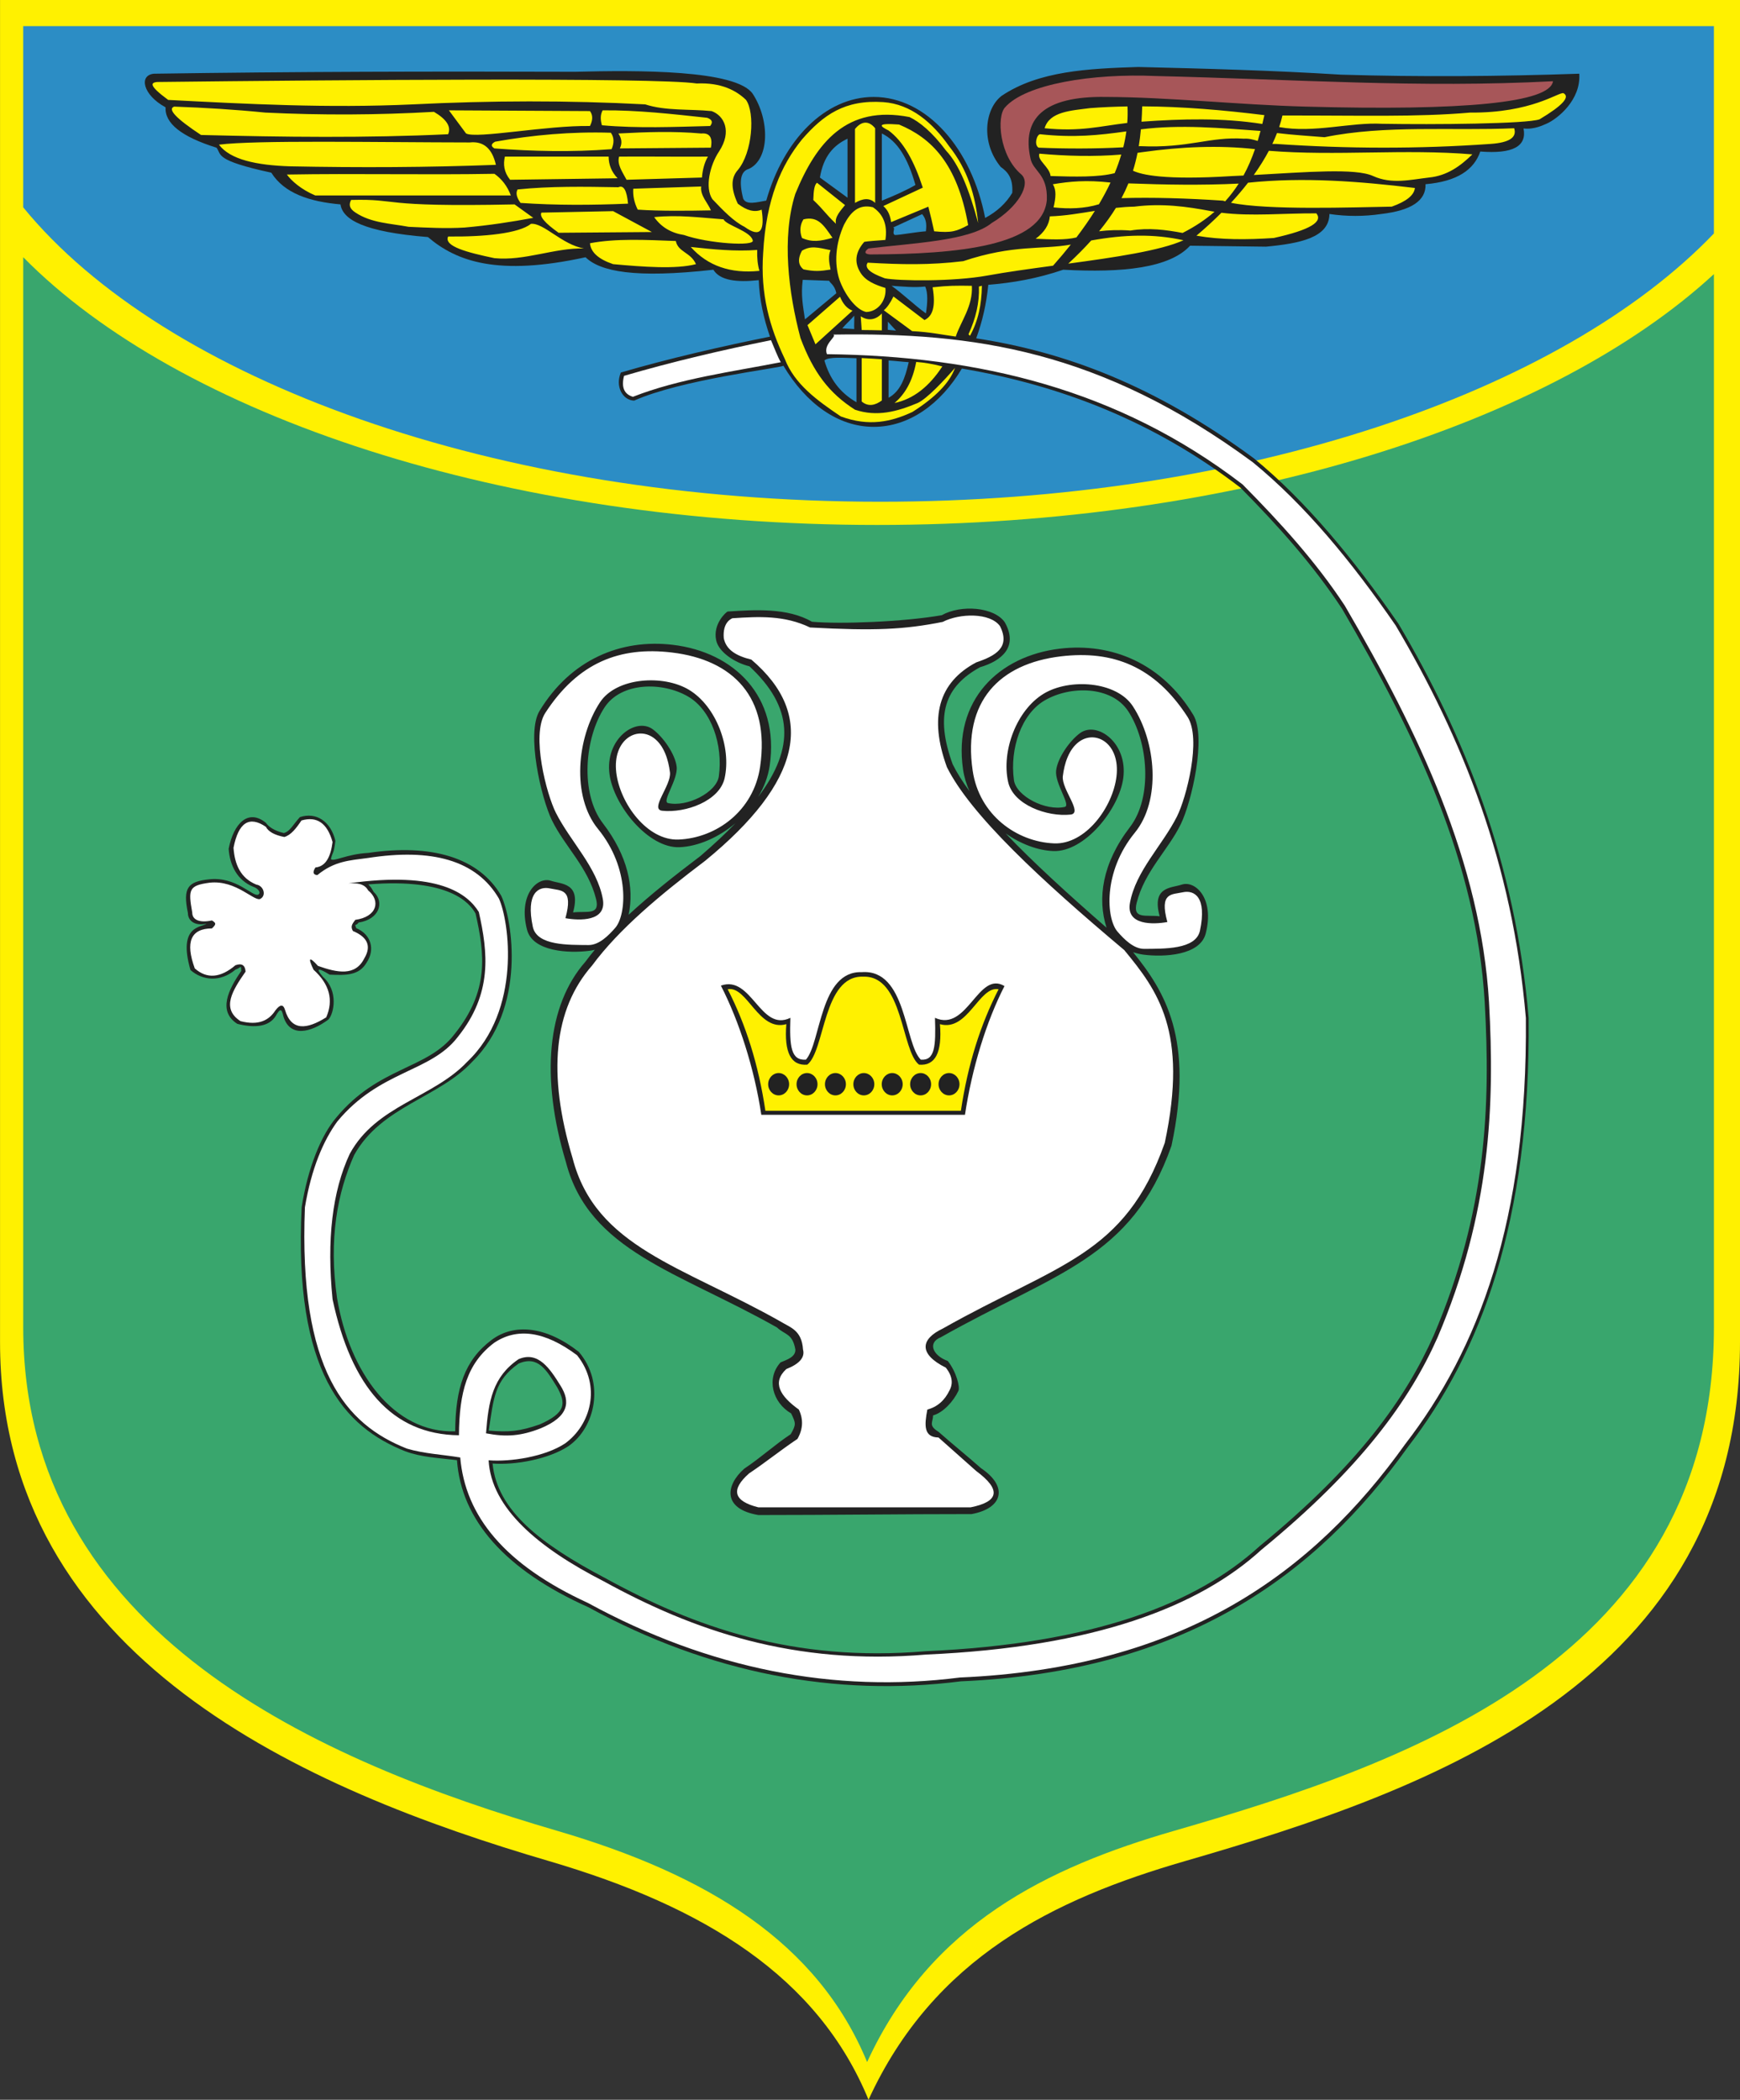
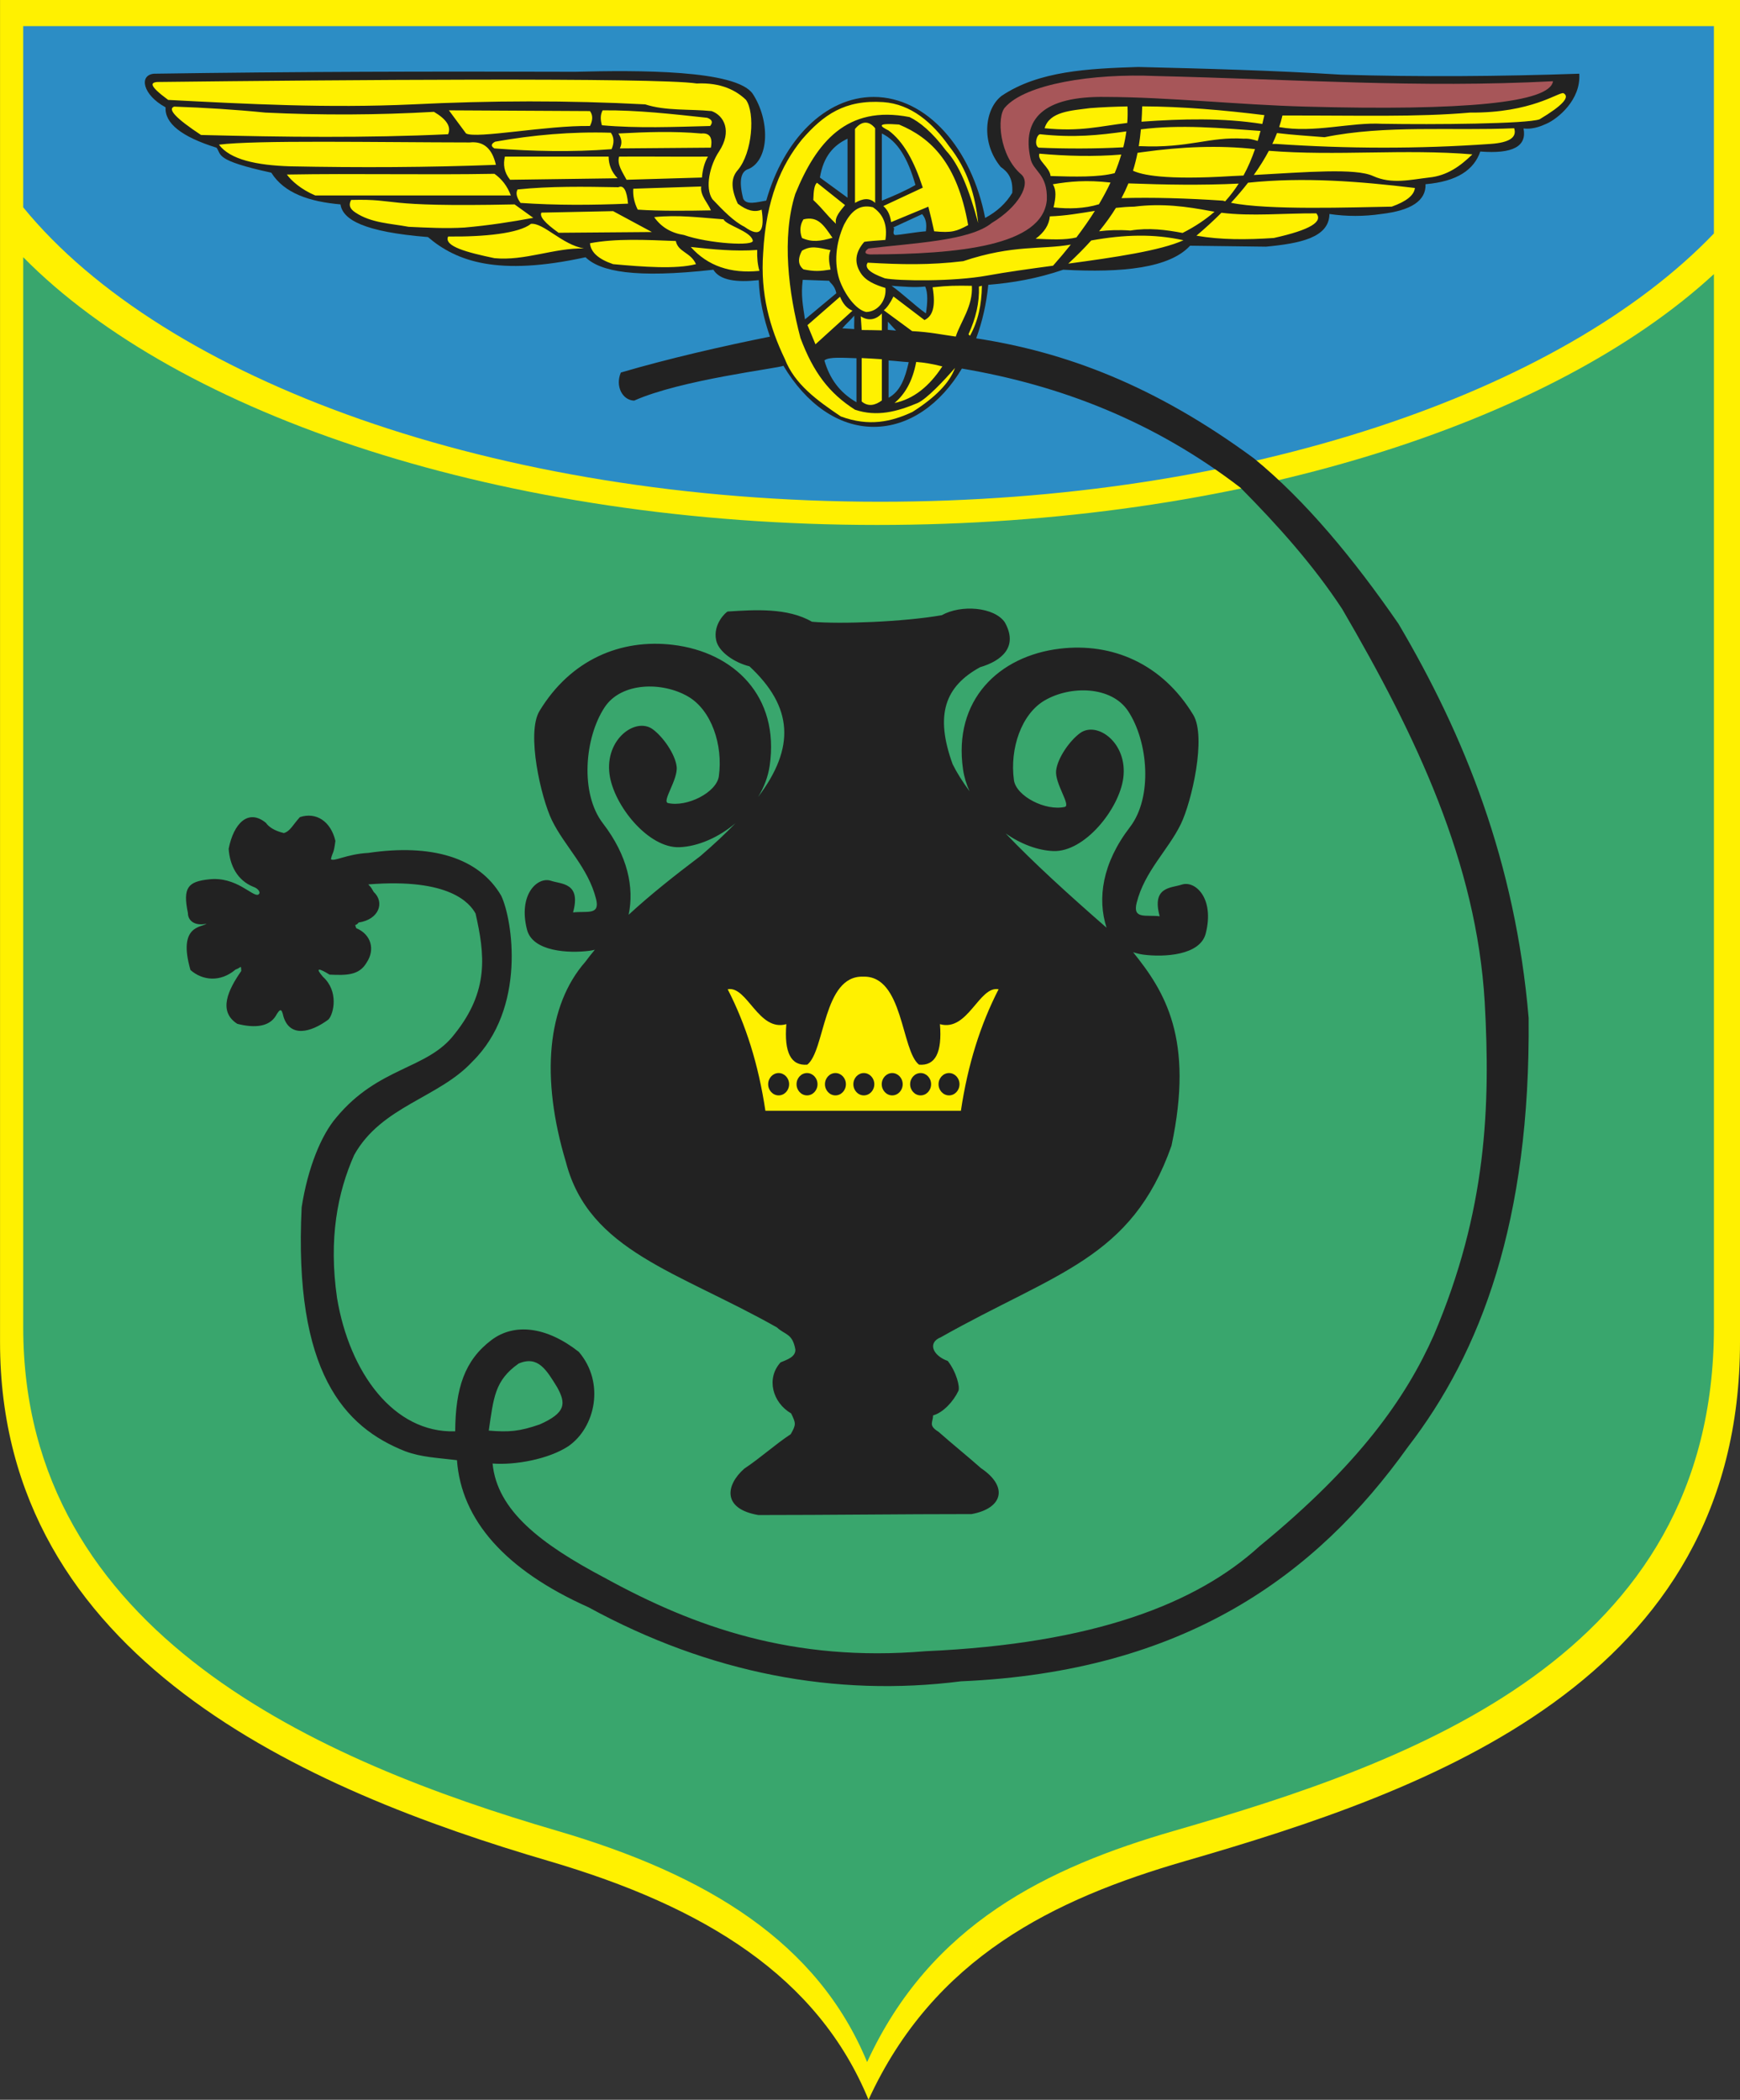
<svg width="539.789" height="651.34">
  <rect width="100%" height="100%" fill="#333333" stroke="none" />
  <defs>
    <marker id="ArrowEnd" viewBox="0 0 10 10" refX="0" refY="5" markerUnits="strokeWidth" markerWidth="4" markerHeight="3" orient="auto">
      <path d="M 0 0 L 10 5 L 0 10 z" />
    </marker>
    <marker id="ArrowStart" viewBox="0 0 10 10" refX="10" refY="5" markerUnits="strokeWidth" markerWidth="4" markerHeight="3" orient="auto">
-       <path d="M 10 0 L 0 5 L 10 10 z" />
-     </marker>
+       </marker>
  </defs>
  <g>
    <path style="stroke:none; fill-rule:evenodd; fill:#fff100" d="M 0 0L 539.789 0L 539.789 416.34C 539.789 521.719 443.082 555.473 367.578 577.324C 326.934 589.086 289.649 607.231 269.438 651.34C 253.7 613.102 218.512 591.453 170.371 577.324C 95.352 555.313 0.012 514.567 0.012 416.34L 0.012 0" />
    <path style="stroke:none; fill-rule:evenodd; fill:#39a66d" d="M 531.696 85.02L 531.696 411.789C 531.696 513.965 437.727 546.692 364.364 567.883C 324.867 579.289 288.641 596.883 269 639.649C 253.707 602.571 219.52 581.578 172.739 567.883C 99.844 546.539 7.207 507.035 7.207 411.789L 7.207 79.785C 55.582 128.918 156.246 162.84 272.153 162.84C 383.895 162.84 481.489 131.321 531.7 85.024" />
    <path style="stroke:none; fill-rule:evenodd; fill:#2c8dc5" d="M 7.199 8.098L 531.692 8.098L 531.692 72.422C 484.559 121.645 386.25 155.637 273.047 155.637C 153.727 155.637 50.945 117.879 7.203 64.321L 7.203 8.102" />
    <path style="stroke:none; fill-rule:evenodd; fill:#222222" d="M 225.739 189.696C 234.035 189.153 244.25 188.453 251.895 192.864C 260.59 193.649 280.246 192.918 292.16 190.836C 298.098 187.5 308.375 188.246 311.707 193.028C 315.942 200.574 310.871 204.953 304.047 206.969C 293.243 212.879 289.914 221.629 295.543 237.082C 296.848 239.711 298.614 242.504 300.774 245.442C 299.797 243.301 299.106 241.043 298.762 238.703C 295.637 217.196 309.813 203.481 328.813 201.215C 344.93 199.293 360.493 205.778 370.172 221.742C 374.332 228.61 369.664 248.793 366.305 255.664C 362.348 263.758 355.063 270.285 352.617 280.063C 351.328 285.223 355.434 283.719 359.758 284.227C 357.211 274.981 363.317 275.5 366.602 274.41C 370.766 273.028 376.856 278.645 374.039 289.582C 372.282 296.418 361.051 296.949 354.7 296.129C 353.789 296.012 352.676 295.754 351.52 295.379C 361.313 307.512 370.516 322.207 363.422 355.41C 351.024 390.574 327.512 394.672 291.86 414.817C 287.68 416.477 289.325 420.485 294.02 422.172C 296.672 425.524 297.91 430.34 297.293 431.496C 295.778 434.707 292.575 438.215 289.469 439.047C 289.43 441.242 287.903 442.149 291.149 444.141C 295.047 447.606 300.434 451.965 304.332 455.43C 312.879 461.164 311.11 467.899 301.41 469.668C 279.461 469.668 257.211 469.965 235.258 469.965C 223.985 468.039 225.11 460.66 230.903 455.567C 236.098 452.102 240.11 448.34 245.309 444.871C 247.039 441.84 246.883 441.485 245.442 438.453C 239.629 435.059 237.633 427.598 242.141 422.617C 244.082 421.789 246.836 420.957 246.743 418.637C 245.84 413.571 243.649 414.188 241.004 411.758C 210.336 394.422 182.719 388.125 175.559 360.473C 167.664 334.196 169.684 311.887 181.621 298.305C 182.532 297.071 183.504 295.84 184.532 294.614C 183.922 294.762 183.344 294.871 182.832 294.938C 176.485 295.758 165.254 295.227 163.493 288.391C 160.68 277.457 166.762 271.832 170.93 273.219C 174.211 274.309 180.321 273.789 177.774 283.035C 182.094 282.531 186.203 284.028 184.914 278.871C 182.473 269.098 175.188 262.571 171.231 254.473C 167.875 247.606 163.2 227.422 167.364 220.551C 177.039 204.586 192.606 198.098 208.723 200.024C 227.723 202.289 241.903 216.004 238.774 237.512C 238.274 240.961 237 244.238 235.188 247.223C 246.782 231.86 246.008 219.278 232.504 206.696C 227.961 205.582 222.918 202.281 222.164 198.574C 221.106 193.555 225.246 189.852 225.735 189.696L 225.739 189.696zM 311.981 258.543C 320.512 267.504 331.34 277.36 343.274 287.77C 340.399 278.785 341.883 267.828 350.543 256.555C 357.645 247.317 356.227 230.016 349.95 220.551C 344.801 212.793 332.106 212.582 324.063 217.281C 316.852 221.496 313.215 232.235 314.543 241.977C 315.227 246.992 324.383 251.649 330.313 250.305C 332.328 249.848 327.16 243.016 327.637 239C 328.098 235.082 331.879 229.715 335.075 227.399C 340.336 223.582 349.926 230.449 348.461 241.383C 347.176 250.996 336.438 264.383 326.743 263.996C 321.93 263.805 316.657 261.805 311.985 258.547L 311.981 258.543zM 195.02 283.758C 201.743 277.547 209.45 271.457 217.317 265.516C 221.418 261.985 225.039 258.606 228.176 255.348C 222.934 259.774 216.547 262.574 210.809 262.801C 201.117 263.188 190.375 249.805 189.09 240.188C 187.629 229.254 197.215 222.387 202.477 226.203C 205.668 228.52 209.45 233.887 209.914 237.805C 210.387 241.821 205.219 248.653 207.239 249.11C 213.164 250.449 222.321 245.797 223.008 240.778C 224.336 231.035 220.703 220.297 213.489 216.082C 205.45 211.387 192.754 211.598 187.602 219.352C 181.321 228.813 179.907 246.114 187.008 255.356C 194.782 265.469 196.774 275.336 195.02 283.75L 195.02 283.758zM 235.352 86.906C 228.551 87.645 223.344 87.016 221.305 83.672C 196.907 86.403 186.172 84.219 181.653 79.797C 154.485 85.742 141.621 81.117 132.758 73.539C 112.981 71.949 106.325 68.176 105.629 63.403C 96.039 62.559 88.192 59.977 84.164 53.567C 66.418 49.715 68.809 47.977 67.172 45.817C 56.344 42.438 51.074 38.266 51.371 33.297C 44.219 29.422 43.023 23.262 47.797 22.864C 90.875 22.219 134.504 22.121 178.379 22.27C 197.778 21.77 228.41 21.606 233.532 29.125C 238.852 37.301 238.754 49.375 232.34 52.379C 229.758 53.074 229.16 56.153 230.555 61.617C 231.496 63.668 234.625 62.778 237.715 62.223C 243.028 43.41 255.969 30.071 271.028 30.071C 287.489 30.071 301.418 46.004 305.621 67.61C 309.321 65.617 312.121 63.024 314.024 59.828C 314.325 55.153 312.539 53.266 310.45 51.781C 304.141 44.129 305.532 33.696 310.746 29.719C 322.223 22 337.586 21.274 353.082 20.778C 374.047 21.285 395.02 21.852 415.989 23.16C 440.633 23.903 465.278 23.707 489.926 22.864C 490.496 31.028 483.153 36.891 479.789 38.364C 478.797 38.758 476.016 40.25 472.637 39.852C 473.727 45.414 469.258 47.801 459.223 47.004C 457.285 52.617 452.117 56.297 442.231 57.141C 442.426 62.207 437.86 65.289 428.516 66.379C 423.153 67.172 417.785 67.172 412.418 66.379C 412.348 73.746 403.192 75.528 392.743 76.516C 384.891 76.418 377.043 76.321 369.192 76.219C 362.785 83.172 348.176 84.664 329.84 83.668C 321.684 86.449 314.02 87.754 306.59 88.348C 306.012 94.262 304.715 99.86 302.836 104.957C 330.391 109.176 358.141 119.465 388.996 142.184C 405.114 155.371 420.008 173.465 433.836 193.496C 454.336 228.215 470.102 267.391 474.223 315.762C 474.793 378.766 459.422 419.473 436.793 448.809C 408.332 488.649 367.535 518.559 298.121 521.543C 259.192 526.496 220.129 519.078 182.555 498.574C 156.59 486.965 143.098 471.414 141.762 452.946C 135.848 452.227 130.731 452.047 125.727 450.188C 106.821 442.727 91.071 425.699 93.578 374.496C 95.496 362.223 99.633 352.16 104.282 346.707C 117.481 330.742 132.555 331.84 140.977 320.821C 151.836 307.313 150.367 295.969 147.532 283.375C 145.774 280.207 139.551 272.305 114.258 274.34C 114.758 275.059 114.75 274.528 115.93 276.676C 119.403 279.895 117.617 285.223 111.254 286.168C 110.215 287.547 109.914 286.196 110.52 287.918C 115.11 289.828 116.465 294.531 113.723 298.606C 111.442 302.539 107.555 302.578 102.243 302.332C 98.828 300.227 97.688 300.11 100.184 303C 105.133 307.469 103.547 314.442 101.907 316.238C 96.36 320.367 89.875 321.91 87.907 315.242C 87.379 312.809 86.907 312.703 85.465 315.266C 83.45 318.371 79.27 319.031 73.61 317.59C 67.508 313.676 70.848 306.953 74.844 301.199C 74.703 299.18 75.016 300.059 73.059 300.766C 68.402 304.731 62.836 304.207 59.086 300.895C 55.051 286.875 62.629 287.742 64.062 286.528C 60.438 287.328 58.285 285.606 58.297 283.223C 56.68 275.364 58.242 273.469 64.859 272.77C 73.317 271.821 78.332 278.238 80.082 277.524C 81.16 276.93 80.024 275.539 78.535 275.067C 73.614 273.051 71.309 268.504 70.934 263.301C 72.461 255.449 77.004 250.723 82.516 255.266C 83.282 256.406 85.016 257.699 88.059 258.418C 90.032 257.852 90.852 255.86 93.035 253.469C 98.098 251.809 102.625 254.778 104.051 260.848C 103.477 265.266 103.239 263.969 102.657 266.508C 103.528 267.422 107.559 264.918 114.231 264.578C 133.758 261.684 148.535 265.926 155.496 277.867C 159.016 285.305 163.364 312.821 146.5 329.352C 136.11 340.578 118.344 343.11 109.883 358.258C 104.715 369.883 101.891 384.238 104.567 402.692C 108.403 425.692 122.082 444.59 141.211 444C 141.305 430.629 144.098 421.977 152.493 415.656C 159.582 410.348 169.512 411.465 179.559 419.344C 187.739 428.899 184.7 442.801 176.328 448.606C 170.141 452.672 159.739 454.524 152.809 453.988C 154.211 468.59 167.801 479 187.664 489.481C 215.266 504.641 245.981 515.699 287.235 512.199C 339.418 509.899 371.309 497.399 390.746 479.629C 421.653 454.324 436.196 433.563 444.805 414.168C 461.235 375.606 462.395 343.008 460.59 310.828C 458.02 267.656 439.457 228.442 416.379 188.918C 407.43 175.293 396.516 163.094 384.832 151.289C 358.141 130.805 329.184 119.531 298.395 114.328C 291.805 125.375 281.993 132.41 271.059 132.41C 259.973 132.41 250.035 125.184 243.039 113.469C 241.305 114.274 211.246 117.785 196.727 124.274C 193.082 124.156 190.797 119.77 192.606 115.559C 207.313 111.242 224.149 107.379 238.86 104.426C 236.895 98.754 235.594 92.875 235.387 86.899L 235.352 86.906zM 286.082 66.418L 277.051 70.586C 277.93 70.68 276.563 72.289 277.602 72.899C 278.993 72.934 283.797 71.996 287.239 71.746C 287.555 69.121 287.172 67.809 286.082 66.422L 286.082 66.418zM 276.586 88.653C 280.137 91.199 283.688 94.672 287.239 97.219C 287.766 93.988 287.891 90.699 287.008 88.883C 283.535 89.266 280.063 88.883 276.59 88.653L 276.586 88.653zM 275.43 99.77C 275.504 100.617 275.356 101.465 275.43 102.317C 276.2 102.391 277.203 102.469 277.977 102.547C 277.129 101.621 276.282 100.696 275.43 99.77zM 275.66 111.813L 275.66 123.391C 279.285 121.383 280.754 117.438 281.91 112.344C 279.52 112.192 278.051 111.969 275.66 111.817L 275.66 111.813zM 265.004 97.914C 263.926 99.227 262.379 100.539 261.301 101.848C 262.457 101.922 263.848 102 265.004 102.078C 264.93 100.692 265.078 99.301 265.004 97.91L 265.004 97.914zM 255.743 111.813C 257.36 117.367 260.371 121.692 265.7 124.781L 265.7 111.121C 261.723 111.024 257.086 110.598 255.743 111.813zM 257.262 87.098C 254.024 86.946 252.27 86.957 249.028 86.801C 248.414 91.66 249.102 94.824 249.719 99.074L 259.442 90.973C 258.996 88.41 257.274 87.629 257.258 87.106L 257.262 87.098zM 262.922 61.324L 262.922 43.031C 258.715 45.008 255.473 48.328 254.356 55.074L 262.922 61.328L 262.922 61.324zM 273.575 41.406L 273.575 62.246C 277.59 60.629 281.219 59.004 283.993 57.383C 281.602 49.008 278.434 43.781 273.575 41.406zM 151.625 443.77C 153.145 433.512 153.45 428.227 160.887 422.977C 166.926 420.379 169.555 424.996 172.864 430.36C 175.602 435.356 175.617 438.219 167.442 441.852C 161.203 444.02 157.867 444.309 151.625 443.77" />
    <path style="stroke:none; fill-rule:evenodd; fill:#a75659" d="M 269.407 77.074C 283.274 75.379 300.797 74.746 307.617 69.199C 315.953 64.184 319.969 57.082 316.879 54.149C 309.934 48.324 309.16 36.125 311.785 33.309C 318.133 26.071 338.86 22.715 358.567 23.582C 401.91 24.602 440.157 27.371 481.774 25.199C 480.864 31.899 454.09 34.399 405.117 33.074C 384.43 32.535 362.813 30.141 343.051 30.067C 323.446 29.762 317.035 37.012 319.66 49.055C 320.434 53.219 325.067 53.836 324.754 62.024C 323.461 76.332 297.16 78.852 269.867 78.926C 267.864 78.774 268.325 77.848 269.407 77.074" />
    <path style="stroke:none; fill-rule:evenodd; fill:#fff100" d="M 267.766 302.961C 255.278 302.528 255.996 325.918 250.438 330.254C 245.387 330.684 243.219 326.5 243.942 317.692C 235.278 320.145 231.813 305.707 225.746 306.864C 231.375 317.836 235.278 330.114 237.442 344.555C 247.551 344.555 257.66 344.555 267.77 344.555C 277.879 344.555 287.985 344.555 298.094 344.555C 300.258 330.114 304.157 317.836 309.789 306.864C 303.727 305.711 300.258 320.149 291.594 317.692C 292.313 326.5 290.153 330.688 285.098 330.254C 279.539 325.918 280.262 302.524 267.77 302.961L 267.766 302.961zM 241.551 332.86C 243.34 332.86 244.801 334.414 244.801 336.324C 244.801 338.231 243.344 339.789 241.551 339.789C 239.762 339.789 238.305 338.235 238.305 336.324C 238.305 334.418 239.762 332.86 241.551 332.86zM 250.36 332.86C 252.149 332.86 253.61 334.414 253.61 336.324C 253.61 338.231 252.153 339.789 250.36 339.789C 248.571 339.789 247.11 338.235 247.11 336.324C 247.11 334.418 248.567 332.86 250.36 332.86zM 259.172 332.86C 260.957 332.86 262.418 334.414 262.418 336.324C 262.418 338.231 260.961 339.789 259.172 339.789C 257.383 339.789 255.922 338.235 255.922 336.324C 255.922 334.418 257.379 332.86 259.172 332.86zM 267.981 332.86C 269.77 332.86 271.231 334.414 271.231 336.324C 271.231 338.231 269.774 339.789 267.981 339.789C 266.192 339.789 264.735 338.235 264.735 336.324C 264.735 334.418 266.192 332.86 267.981 332.86zM 276.789 332.86C 278.575 332.86 280.035 334.414 280.035 336.324C 280.035 338.231 278.578 339.789 276.789 339.789C 275 339.789 273.539 338.235 273.539 336.324C 273.539 334.418 275 332.86 276.789 332.86zM 285.598 332.86C 287.387 332.86 288.848 334.414 288.848 336.324C 288.848 338.231 287.391 339.789 285.598 339.789C 283.809 339.789 282.348 338.235 282.348 336.324C 282.348 334.418 283.805 332.86 285.598 332.86zM 294.41 332.86C 296.2 332.86 297.657 334.414 297.657 336.324C 297.657 338.231 296.2 339.789 294.41 339.789C 292.621 339.789 291.16 338.235 291.16 336.324C 291.16 334.418 292.617 332.86 294.41 332.86zM 236.289 65.031C 234.129 65.957 231.66 65.34 228.879 63.18C 226.45 57.969 226.989 54.883 228.879 52.758C 233.43 47.356 234.282 35.004 231.426 30.988C 228.465 28.117 223.774 25.551 216.141 25.895C 203.614 23.977 102.993 24.805 48.699 25.434C 46.836 25.656 45.98 26.426 52.172 30.992C 76.875 32.274 101.551 33.598 128.133 32.379C 152.141 31.184 176.149 31.106 200.157 32.379C 206.563 34.461 213.895 33.766 220.766 34.461C 224.625 35.848 227.172 40.711 223.078 46.965C 220.223 51.211 218.602 58.235 220.996 61.785C 224.313 65.278 227.633 68.711 230.953 70.352C 236.203 74.133 237.203 71.121 236.278 65.028L 236.289 65.031zM 139.02 41.641C 113.469 42.848 87.918 42.52 62.363 41.871C 54.645 36.778 51.867 33.844 54.027 33.071C 63.445 33.399 72.864 33.977 82.282 34.922C 99.727 35.77 117.176 35.692 134.621 34.692C 138.559 37.004 140.024 39.321 139.02 41.637L 139.02 41.641zM 139.25 34.227C 153.84 34.301 168.43 34.379 183.02 34.457C 183.946 35.692 183.946 37.235 183.02 39.086C 169.641 38.848 147.715 43.141 144.578 41.399C 142.805 39.008 141.028 36.614 139.254 34.219L 139.25 34.227zM 186.957 34.227C 186.266 35.461 186.188 37.004 186.727 38.856C 197.918 39.852 209.114 39.367 220.305 39.086C 221.231 37.93 220.922 37.078 219.379 36.539C 208.575 35.375 197.766 34.129 186.957 34.227zM 153.84 51.133C 132.864 51.934 111.52 52.028 89.922 51.594C 79.617 51.25 71.434 49.551 67.922 44.879C 79.219 43.414 116.598 44.153 145.735 44.188C 149.981 43.727 152.68 46.039 153.84 51.133zM 153.375 46.039C 165.223 46.926 177.266 47.235 189.735 46.27C 190.582 44.266 190.504 42.567 189.504 41.176C 177.211 40.793 165.285 41.867 153.61 43.953C 152.301 44.649 152.223 45.344 153.379 46.035L 153.375 46.039zM 191.825 41.406C 192.903 42.949 193.059 44.492 192.285 46.035C 201.703 45.961 211.121 45.883 220.539 45.809C 220.93 43.645 220.856 41.094 217.532 41.41C 208.965 40.641 200.395 40.949 191.828 41.41L 191.825 41.406zM 217.762 55.071C 209.965 55.301 202.168 55.531 194.371 55.762C 193.106 53.371 191.348 50.977 192.059 48.582C 200.782 48.508 210.895 48.656 219.617 48.582C 218.539 50.356 217.922 52.824 217.766 55.067L 217.762 55.071zM 191.59 55.301C 180.477 55.453 169.36 55.606 158.243 55.762C 156.313 53.371 156.082 50.977 156.625 48.582C 167.356 48.582 178.086 48.582 188.813 48.582C 188.813 51.129 189.739 53.367 191.59 55.297L 191.59 55.301zM 158.473 60.629C 138.25 60.629 118.024 60.629 97.797 60.629C 93.399 58.778 90.313 56 89 54.145C 110.383 53.762 132 54.297 153.383 53.914C 155.696 55.531 157.395 57.774 158.477 60.629L 158.473 60.629zM 160.559 58.778C 159.942 59.856 160.254 61.246 161.485 62.946C 172.598 63.715 183.715 63.641 194.832 63.176C 194.45 59.008 193.446 57.313 191.825 58.082C 181.188 57.887 170.575 57.731 160.559 58.774L 160.559 58.778zM 196.453 58.543C 196.301 60.703 196.762 62.864 197.84 65.028C 204.555 65.508 213.821 65.391 220.535 65.258C 219.688 63.059 217.141 60.668 217.528 57.848C 210.504 58.078 203.481 58.309 196.453 58.539L 196.453 58.543zM 224.477 68.039C 216.914 67.481 210.508 66.59 202.942 67.348C 205.102 70.434 208.192 72.285 212.203 72.903C 219.614 75.528 234.434 76.531 233.508 74.52C 232.774 71.664 225.129 69.809 224.477 68.035L 224.477 68.039zM 214.285 76.61C 219.535 82.473 226.637 84.946 235.59 84.02C 235.051 82.168 234.821 80.008 234.899 77.535C 228.032 78.043 221.16 77.348 214.289 76.61L 214.285 76.61zM 215.907 81.938C 209.743 83.563 199.469 82.789 190.203 81.938C 185.649 80.395 183.258 78.235 183.024 75.453C 191.035 73.926 200.383 74.403 209.657 74.762C 210.348 78.235 214.285 78.235 215.907 81.942L 215.907 81.938zM 202.243 71.977C 192.594 72.051 182.946 72.129 173.293 72.207C 169.051 69.199 167.274 67.114 167.969 65.957C 175.379 65.805 182.789 65.649 190.2 65.496C 194.211 67.656 198.227 69.817 202.243 71.981L 202.243 71.977zM 181.168 77.074C 171.985 76.844 162.797 81.008 153.379 80.082C 144.875 78.309 137.61 76.383 139.024 73.367C 150.227 73.488 160.973 72.422 164.727 69.434C 168.66 69.051 174.371 75.918 181.168 77.074zM 165.422 67.578C 158.594 68.852 151.567 69.93 144.117 70.586C 138.332 70.938 132.539 70.625 126.75 70.356C 121.133 69.301 115.2 69.199 110.309 65.957C 108.379 64.723 108.149 63.488 108.922 62.02C 124.496 61.625 116.403 64.305 159.641 63.406C 161.571 64.793 163.5 66.184 165.43 67.574L 165.422 67.578zM 269.176 81.473C 267.559 83.864 272.727 85.641 274.5 86.336C 278.801 87.168 295.684 87.406 306.282 85.477C 312.325 84.375 319.422 83.399 326.676 82.422C 328.657 80.192 330.5 78.004 332.2 75.864C 323.141 77.5 314.414 75.789 298.813 81.016C 288.469 82.27 279.516 82.074 269.168 81.477L 269.176 81.473zM 331.399 81.781C 345.754 79.84 359.965 77.766 367.141 74.528C 357.91 72.481 348.778 72.754 338.524 74.594C 336.434 76.918 334.071 79.305 331.403 81.781L 331.399 81.781zM 321.285 74.063C 323.985 72.059 325.453 69.742 325.684 67.117C 330.34 66.977 335 66.16 339.66 65.414C 337.985 68.082 336.075 70.828 333.926 73.653C 330.457 74.535 325.825 74.254 321.285 74.063zM 346.188 64.485C 348.075 64.274 349.965 64.133 351.852 64.106C 360.59 62.992 368.223 64.09 375.703 65.492C 376.055 65.559 376.414 65.625 376.77 65.684C 374.016 68.09 370.754 70.297 366.864 72.258C 361.657 71.281 356.379 70.586 350.692 71.512C 347.114 71.254 343.918 71.379 340.965 71.742C 342.993 69.278 344.715 66.867 346.184 64.481L 346.188 64.485zM 378.91 65.996C 388.176 67.16 398.547 66.114 408.364 66.184C 410.434 68.727 406.68 71.278 395.164 73.824C 386.672 74.403 378.567 74.403 371.313 73.133C 371.266 73.125 371.215 73.117 371.168 73.106C 373.899 70.797 376.493 68.422 378.914 66L 378.91 65.996zM 326.844 64.336C 331.676 64.856 336.399 64.727 340.914 63.364C 342.278 61.063 343.477 58.817 344.508 56.625C 337.043 55.781 331.789 56.278 326.61 57.16C 327.766 58.934 327.535 61.328 326.84 64.34L 326.844 64.336zM 347.914 61.465C 357.598 61.184 368.184 61.5 379.41 62.246C 379.621 62.317 379.844 62.383 380.075 62.453C 381.672 60.699 383.059 58.86 384.274 56.953C 372.871 57.504 361.461 57.309 350.059 56.887C 349.438 58.41 348.723 59.938 347.914 61.461L 347.914 61.465zM 381.887 62.903C 393.196 65.254 419.555 64.313 431.754 64.102C 436.309 62.485 438.7 60.551 438.934 58.313C 421.68 56.246 404.426 54.867 387.172 56.676C 385.551 58.77 383.785 60.848 381.887 62.899L 381.887 62.903zM 322.442 47.66C 321.672 49.746 325.602 51.75 325.914 54.606C 333.399 54.84 340.782 55.016 345.797 53.711C 346.61 51.75 347.289 49.828 347.848 47.946C 339.403 48.645 330.703 48.414 322.438 47.664L 322.442 47.66zM 351.481 52.953C 354.047 54.176 361.024 55.961 382.422 54.606C 383.535 54.559 384.649 54.508 385.758 54.453C 387.2 51.821 388.36 49.074 389.332 46.254C 378.203 45.02 366.504 45.5 354.395 47.196C 353.895 47.266 353.391 47.34 352.891 47.406C 352.516 49.281 352.055 51.125 351.481 52.949L 351.481 52.953zM 388.957 54.285C 405.344 53.391 420.528 52.094 425.965 54.606C 431.75 57.231 437.543 55.735 443.332 55.067C 448.91 54.512 453.035 51.539 456.762 47.887C 435.719 46.129 414.676 48.461 393.633 46.778C 392.305 49.285 390.735 51.793 388.953 54.281L 388.957 54.285zM 322.211 45.809C 320.727 45.012 321.61 41.707 322.672 41.641C 333.289 42.778 340.785 41.953 349.422 40.758C 349.2 42.371 348.887 44.016 348.469 45.696C 339.785 46.168 330.68 46.16 322.211 45.805L 322.211 45.809zM 353.93 40.121C 366.301 38.567 378.672 39.727 391.047 40.614C 390.77 41.656 390.477 42.692 390.164 43.723C 388.762 43.301 387.43 42.918 385.903 43.024C 375.172 42.328 368.844 46.031 353.711 45.336C 353.567 45.344 353.418 45.356 353.27 45.367C 353.551 43.653 353.77 41.903 353.934 40.114L 353.93 40.121zM 396.16 41.27C 400.856 41.856 405.809 42.137 410.91 42.563C 429.746 38.703 450.434 40.633 469.735 39.785C 470.657 42.641 468.192 44.262 462.325 44.649C 439.852 46.238 417.715 46.141 395.86 44.649C 395.461 44.668 395.078 44.668 394.707 44.656C 395.243 43.528 395.727 42.399 396.164 41.27L 396.16 41.27zM 324.063 39.785C 325.582 34.594 332.254 34.317 338.188 33.535C 342.028 33.242 345.891 33.078 349.77 33.016C 349.852 34.688 349.832 36.395 349.703 38.141C 341.071 39.145 335.309 40.91 324.063 39.785zM 354.336 32.988C 366.828 33.047 379.496 34.145 392.243 35.715C 392.039 36.629 391.825 37.547 391.602 38.457C 379.274 36.508 366.778 36.856 354.121 37.75C 354.223 36.199 354.293 34.614 354.336 32.988zM 397.844 35.832C 422.27 35.778 439.289 36.379 456.071 34.926C 475.215 35.078 483.473 28.52 485.02 28.906C 487.18 30.063 484.711 32.766 477.61 37.012C 473.676 38.43 444.723 38.68 428.746 38.399C 418.946 37.867 407.571 41.375 396.832 39.418C 397.231 38.223 397.571 37.024 397.844 35.832zM 252.977 106.801L 250.5 100.852L 260.602 92.043C 261.489 94.278 262.778 95.723 264.465 96.371L 252.977 106.801zM 303.684 88.883C 303.875 93.86 302.723 98.723 300.446 103.703L 300.907 104.164C 303.469 99.535 304.512 94.516 304.61 88.649L 303.684 88.879L 303.684 88.883zM 282.145 36.313C 262.625 32.516 253.25 44.172 246.711 60.164C 242.453 73.66 244.61 90.828 248.328 104.86C 252.325 115.543 257.25 121.992 265.231 127.09C 272.102 129.41 278.43 127.633 284.684 125.008C 287.508 123.719 292.715 118.215 296.262 114.125C 294.645 118.676 290.243 123.231 283.063 127.785C 276.582 130.805 269.637 132.434 260.832 129.172C 253.461 124.196 246.504 119.188 243.465 111.344C 238.813 101.641 235.84 91.254 236.75 78.457C 237.637 61.86 242.344 51.207 248.793 43.258C 255.418 35.625 262.055 30.875 274.035 31.68C 282.606 32.289 289.243 38.004 294.414 45.34C 300.203 52.594 302.594 60.699 303.446 69.192C 300.668 58.774 297.504 50.973 293.489 46.727C 289.168 40.938 285.231 37.774 282.141 36.309L 282.145 36.313zM 265.239 40.016C 267.243 37.547 269.481 37.317 271.493 39.785L 271.493 62.942C 269.719 61.246 267.633 61.551 265.239 62.942L 265.239 40.016zM 267.321 124.543C 269.325 126.262 271.563 125.727 273.575 124.215L 273.575 111.438C 271.5 111.293 269.414 111.172 267.321 111.071L 267.321 124.547L 267.321 124.543zM 273.575 102.477L 273.575 97.223C 271.801 99.156 269.418 99.699 267.024 98.114L 267.321 102.371C 269.41 102.383 271.493 102.418 273.575 102.473L 273.575 102.477zM 277.512 125.012C 283.407 123.781 288.289 119.844 292.332 113.664C 289.325 112.895 286.621 112.43 284.227 112.278C 283.032 118.606 280.559 122.391 277.512 125.012zM 282.953 102.707L 274.176 96.246C 275.176 95.438 276.176 94.012 277.172 91.965L 286.793 99.285C 289.313 98.078 290.336 95.172 289.321 89.121C 294.336 88.582 296.481 88.582 301.496 88.66C 301.864 94.988 298.008 99.774 296.5 104.406C 291.641 103.738 288.754 103.028 282.95 102.715L 282.953 102.707zM 287.989 64.117L 276.453 68.903C 276.035 66.078 275.071 64.883 274.028 63.918L 286.27 58.207C 283.617 50.035 280.289 43.918 275.664 40.485C 273.028 39.172 271.629 38.09 278.907 38.633C 288.867 42.785 296.965 50.625 300.344 69.828C 296.719 71.758 295.27 72.285 289.789 71.746C 289.223 69.078 288.625 66.531 287.993 64.121L 287.989 64.117zM 252.305 62.035C 252.387 58.946 252.684 57.293 253.453 56.692L 262.149 63.621C 260.903 65.199 258.821 67.27 259.344 69.426C 255.598 65.805 256.051 65.656 252.301 62.035L 252.305 62.035zM 249.258 68.039C 248.254 69.582 247.95 71.668 248.797 73.828C 251.957 75.215 254.473 74.84 258.258 73.766C 255.559 69.903 253.821 66.953 249.262 68.043L 249.258 68.039zM 248.793 77.766C 246.789 81.422 248.59 83.024 249.254 83.555C 252.649 84.246 254.258 84.16 257.653 83.621C 257.137 81.219 256.938 79.211 257.653 77.602C 253.637 76.75 251.567 76.141 248.789 77.766L 248.793 77.766zM 274.672 74.426C 275.367 69.856 274.078 66.477 270.797 64.289C 266.328 63.199 263.844 65.875 261.856 69.653C 259.145 75.676 258.797 81.664 260.367 86.645C 262.051 91.422 265.528 96.09 268.715 96.781C 272.489 96.684 275.075 93.008 274.676 89.332C 271.496 88.344 268.516 87.153 266.926 84.563C 264.942 81.383 265.34 78.203 268.117 75.024C 269.028 74.828 272.067 74.629 274.676 74.43" />
-     <path style="stroke:none; fill-rule:evenodd; fill:#ffffff" d="M 227.227 191.778C 235.52 191.235 243.356 190.832 251.297 194.645C 271.297 195.727 280.539 195.293 292.453 192.914C 297.793 190.172 307.18 190.028 310.215 194.211C 313.555 200.864 308.785 203.457 302.852 205.473C 291.157 211.68 288.121 222.512 293.754 237.965C 301.106 252.762 322.914 272.981 348.778 294.719C 359.012 307.172 368.735 319.887 361.34 354.508C 348.938 389.672 328.106 391.981 292.453 412.129C 285.594 415.375 284.86 419.981 293.422 424.246C 296.075 427.594 295.231 430.031 294.614 431.188C 293.098 434.399 290.785 436.418 287.684 437.25C 286.75 442.125 286.512 445.809 291.149 445.914C 295.047 449.379 298.946 452.844 302.844 456.309C 310.598 462.047 310.02 465.801 301.114 467.574C 279.164 467.574 257.211 467.574 235.258 467.574C 227.555 465.649 226.598 462.137 232.391 457.043C 237.586 453.578 242.192 449.817 247.391 446.348C 249.121 443.317 249.266 440.285 247.821 437.25C 242.008 433.067 239.418 428.875 243.922 424.688C 248.035 423.067 249.766 421.043 249.117 418.625C 248.715 412.563 245.133 411.793 242.188 409.961C 211.52 392.625 184.797 386.926 177.633 359.27C 169.739 332.996 171.758 313.067 183.696 299.485C 192.047 288.176 204.875 277.508 218.789 266.992C 248.547 242.625 253.313 221.832 233.086 204.606C 228.543 203.492 225.289 201.68 224.532 197.973C 224.11 192.953 226.93 191.93 227.207 191.774L 227.227 191.778zM 267.34 301.559C 254.289 301.125 254.731 323.395 250.012 328.711C 245.379 329.004 244.899 324.676 245.2 315.727C 235.836 320.285 233.211 302.336 223.637 305.738C 229.266 316.715 234.008 331.375 236.176 345.817C 257.235 345.817 278.293 345.817 299.356 345.817C 301.52 331.375 305.981 316.856 311.614 305.879C 303.446 300.934 300.121 320.285 290.051 315.727C 290.348 324.641 290.008 329.035 285.66 328.711C 280.524 323.676 281.246 300.563 267.348 301.559L 267.34 301.559zM 329.711 240.781C 329.239 244.797 336.114 252.258 332.09 252.684C 324.856 253.446 314.328 249.672 312.75 242.571C 310.617 232.973 315.352 220.305 323.758 215.196C 331.715 210.36 346.325 211.274 351.43 219.063C 358.606 230.012 360.317 248.207 352.024 258.336C 342.098 270.465 343.188 284.973 346.668 288.985C 348.707 291.336 351.696 294.379 354.996 294.34C 361.047 294.274 370.993 294.606 372.254 288.688C 374.481 278.207 370.469 275.996 366.899 276.789C 363.524 277.535 359.594 276.766 362.141 286.012C 357.821 286.797 349.246 287.114 350.539 280.063C 352.352 270.153 360.578 262.281 365.117 253.285C 367.961 247.649 372.852 229.211 368.387 222.344C 358.219 206.684 345.231 201.676 329.114 203.598C 310.114 205.864 298.61 217.496 301.739 239.004C 303.743 252.793 315.387 261.153 327.028 261.617C 336.723 262.004 345.246 250.43 346.367 240.789C 347.532 230.746 340.028 226.262 334.766 230.078C 331.571 232.395 330.172 236.867 329.711 240.789L 329.711 240.781zM 207.836 239.594C 208.309 243.61 201.434 251.071 205.457 251.496C 212.692 252.258 223.219 248.485 224.797 241.383C 226.93 231.785 222.196 219.117 213.789 214.008C 205.832 209.172 191.223 210.086 186.117 217.875C 178.942 228.824 177.231 247.016 185.524 257.149C 195.45 269.278 194.36 283.785 190.879 287.797C 188.836 290.149 185.852 293.188 182.551 293.153C 176.5 293.086 166.555 293.418 165.293 287.5C 163.067 277.016 167.078 274.809 170.649 275.598C 174.028 276.344 177.957 275.574 175.407 284.821C 179.727 285.606 188.301 285.922 187.008 278.871C 185.196 268.961 176.969 261.09 172.43 252.094C 169.586 246.453 164.696 228.02 169.16 221.149C 179.328 205.492 192.317 200.481 208.434 202.406C 227.434 204.672 238.938 216.305 235.809 237.813C 233.805 251.602 222.157 259.961 210.516 260.426C 200.821 260.813 192.297 249.238 191.176 239.598C 190.012 229.555 197.516 225.071 202.778 228.887C 205.973 231.203 207.371 235.676 207.836 239.598L 207.836 239.594zM 256.532 109.864C 303.387 110.426 346.813 120.598 385.485 150.278C 397.164 162.078 408.254 174.278 417.203 187.906C 440.278 227.43 459.352 267.668 461.926 310.844C 463.727 343.024 462.399 376.305 445.969 414.867C 437.36 434.258 422.305 455.36 391.399 480.668C 371.965 498.438 339.563 510.934 287.375 513.238C 246.121 516.735 214.895 505.68 187.293 490.52C 167.117 480.199 152.387 467.887 151.582 452.985C 158.512 453.52 169.082 451.844 175.274 447.774C 183.289 441.973 186.641 429.946 179.016 420.391C 168.973 412.879 160.407 411.762 153.313 416.531C 144.918 422.848 142.469 431.844 142.375 445.215C 121.571 445 108.969 430.11 103.172 403.055C 101.309 384.606 103.082 369.567 108.489 357.942C 116.711 342.793 134.321 340.606 144.934 329.375C 161.864 313.317 157.977 285.758 154.782 278.746C 147.825 266.805 133.895 263.071 114.2 266.137C 108.41 266.906 103.743 267.094 98.442 271.453C 97.11 271.348 96.914 270.559 97.852 269.09C 101.157 268.77 102.59 265.629 103.168 261.211C 101.543 255.34 98.325 253.11 93.516 254.512C 91.914 256.903 90.258 259.067 88.2 259.633C 85.16 259.039 83.258 257.988 82.489 256.481C 77.321 252.965 73.973 255.129 72.441 262.981C 72.813 268.18 74.61 272.387 79.532 274.406C 81.703 274.707 82.672 277.633 80.91 278.738C 79.164 280.133 73.465 272.864 65.008 273.813C 58.559 274.68 58.359 275.891 59.637 283.071C 59.629 285.453 62.113 286.324 65.742 285.524C 67.106 286.344 67.106 286.715 65.742 287.992C 59.195 288.035 57.422 292.172 60.426 300.403C 64.172 303.711 68.375 303.383 73.032 299.422C 74.993 298.715 76.043 299.371 76.184 301.391C 72.188 307.145 68.504 312.84 74.61 316.758C 80.27 318.199 83.426 316.516 85.446 313.41C 86.883 311.528 87.871 311.461 88.399 313.215C 90.364 319.887 95.141 319.367 101.203 315.578C 103.528 310.199 102.215 305.274 97.266 300.805C 95.453 297 95.914 296.606 98.645 299.625C 104.637 301.746 110.231 302.899 113.028 297.262C 115.254 293.531 114.075 290.707 109.481 288.793C 108.707 287.414 109.176 286.719 110.215 285.34C 117.032 284.395 118.137 279.41 114.207 276.188C 113.032 274.039 110.653 273.887 108.102 274.024C 136.16 270.047 145.082 277.324 148.539 282.887C 151.375 295.481 152.844 308.188 141.989 321.696C 133.567 332.711 117.809 331.957 104.61 347.922C 100.36 353.77 96.617 362.352 94.59 374.516C 92.598 425.203 107.321 441.891 126.227 449.352C 131.571 450.953 137.258 451.188 142.774 452.11C 144.34 470.34 156.625 485.395 182.371 497.223C 219.946 517.727 258.836 525.321 297.766 520.364C 367.176 517.379 407.465 487.809 435.926 447.969C 458.555 418.633 473.93 378.778 473.356 315.774C 469.239 267.406 453.469 228.738 432.969 194.02C 419.145 173.988 404.758 156.578 388.641 143.387C 341.289 108.52 301.766 103.098 258.516 103.789C 259.789 104.278 255.266 106.762 256.539 109.867L 256.532 109.864zM 150.774 444.621C 151.528 434.621 152.852 427.063 160.887 421.61C 166.926 419.012 170.578 424.485 173.891 429.844C 177.028 434.84 176.473 439.41 167.785 443.043C 161.551 445.5 157.016 445.797 150.778 444.617L 150.774 444.621zM 239.184 105.528C 239.977 107.328 241.375 111.047 242.231 112.36C 227.426 115.262 210.703 117.449 196.352 123.086C 193.614 122.285 192.696 120.117 193.594 116.586C 208.301 112.27 224.473 108.481 239.184 105.528" />
  </g>
</svg>